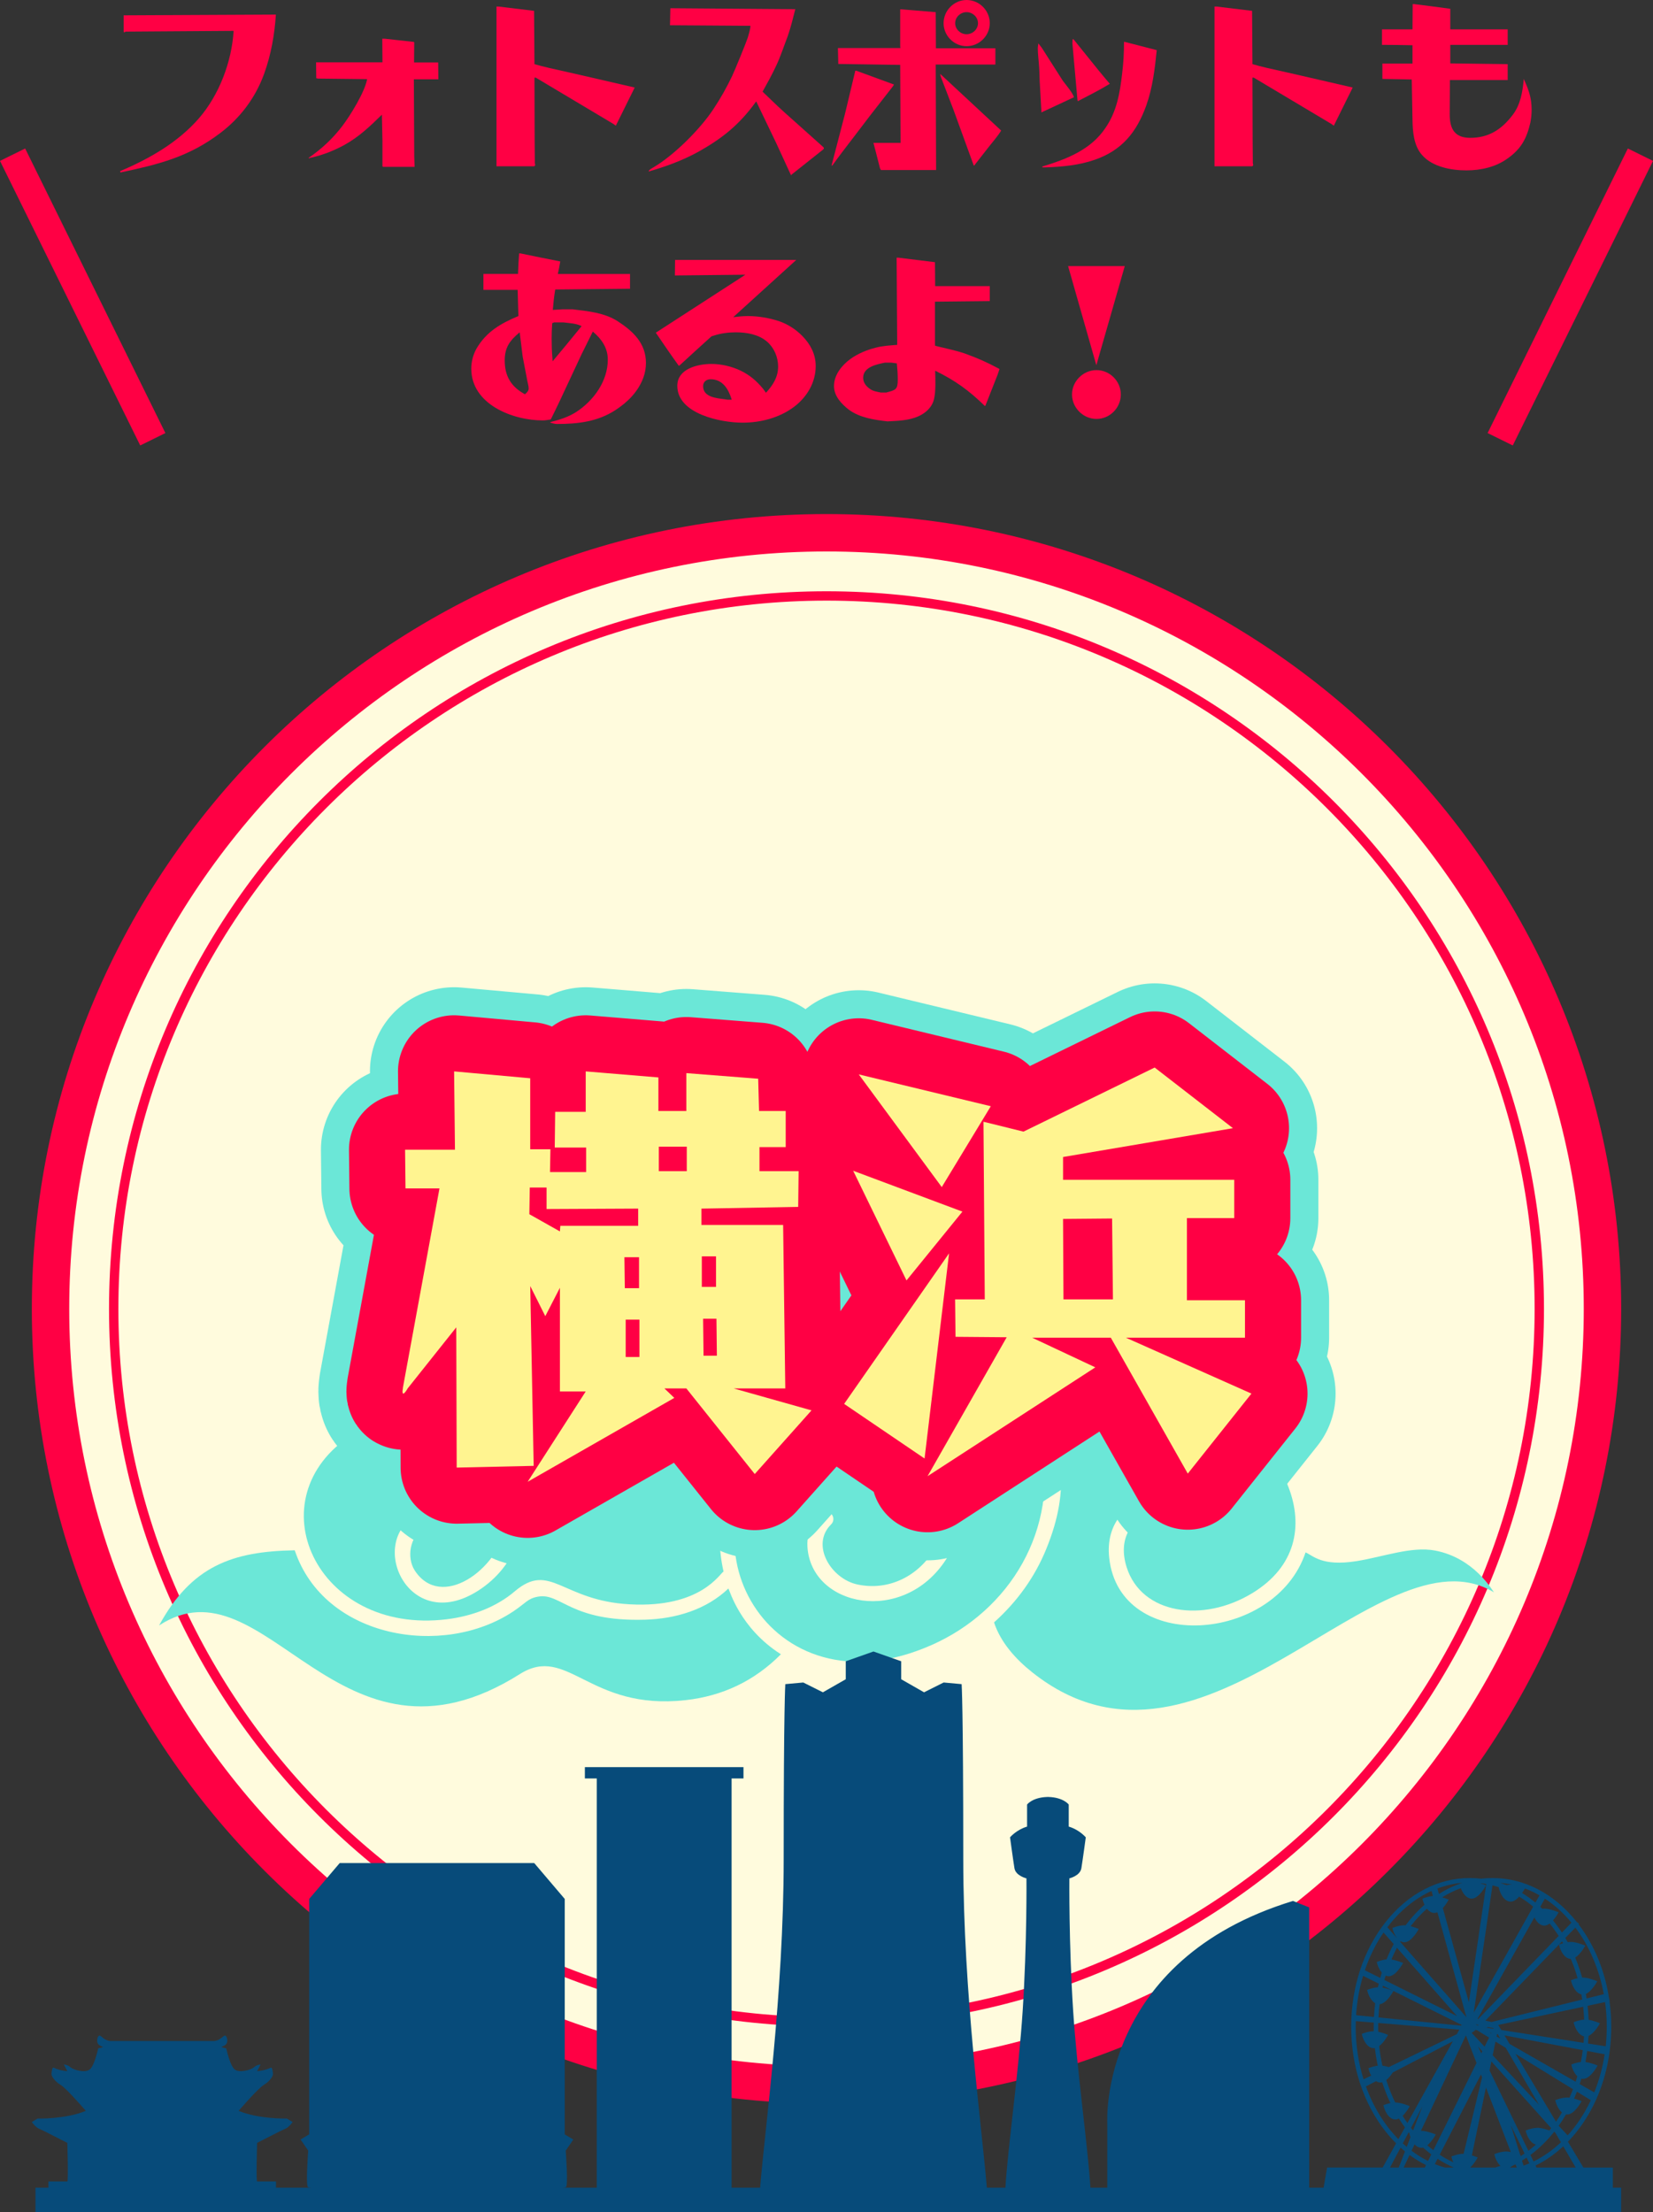
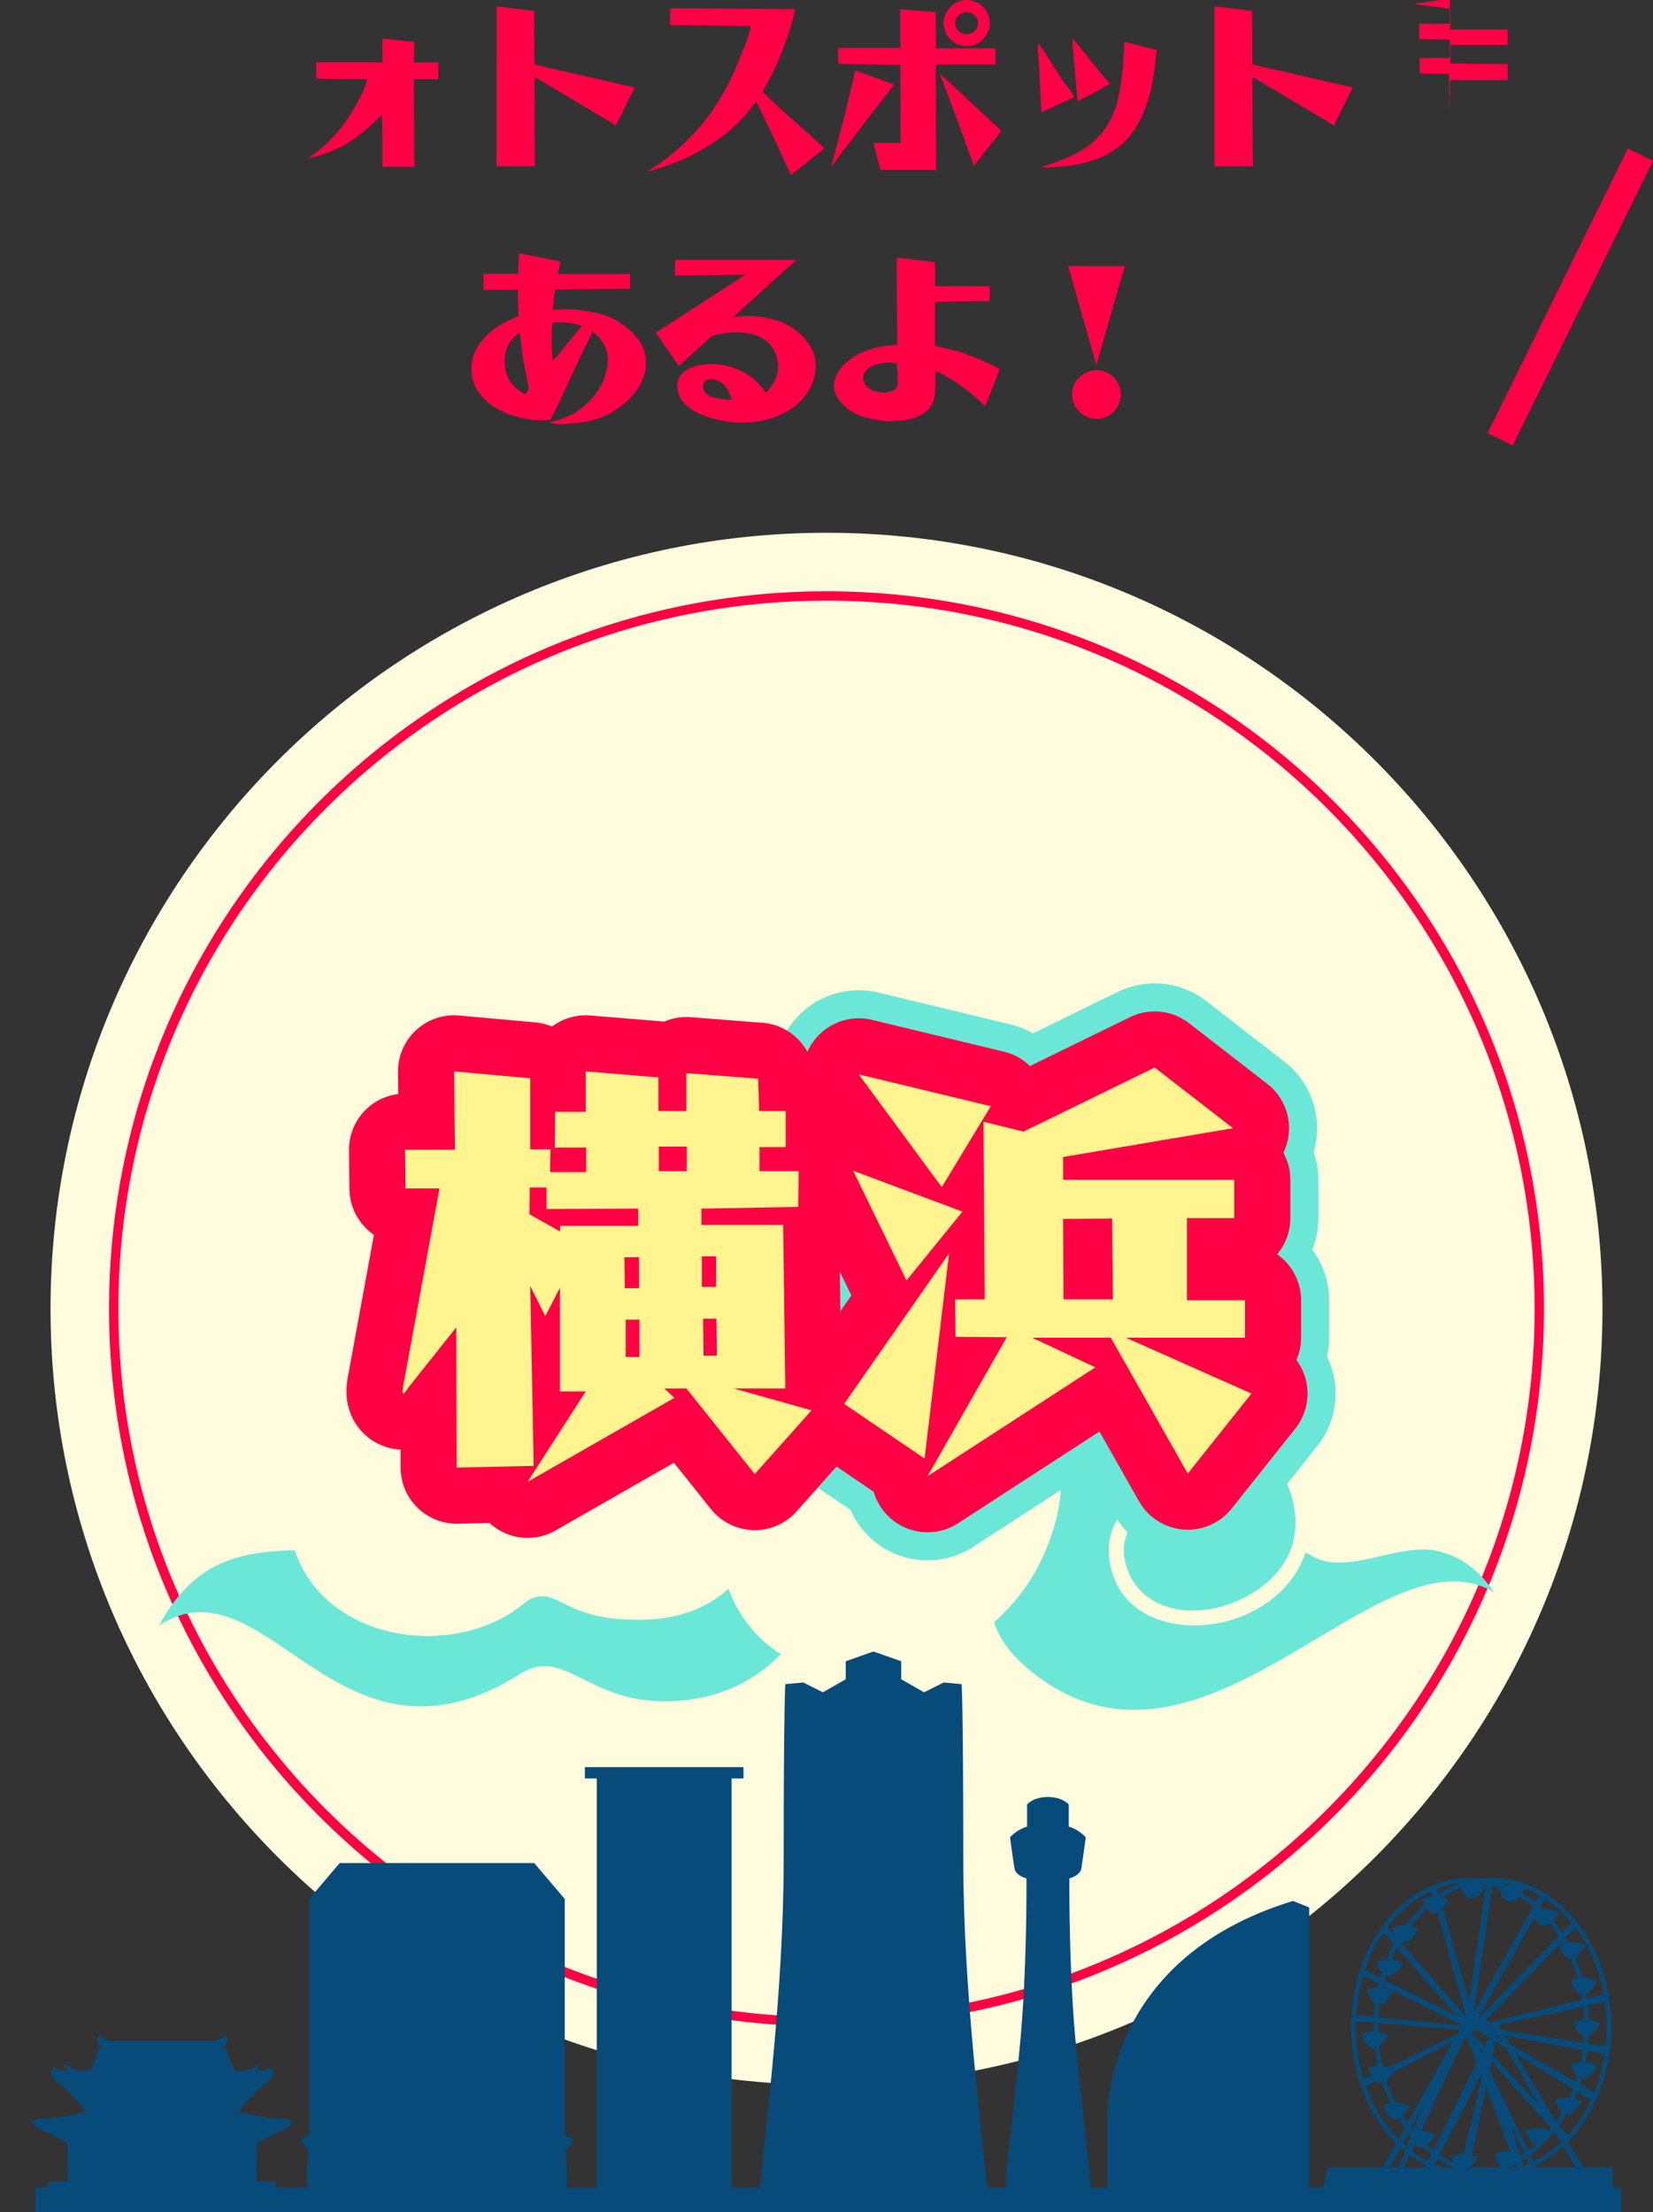
<svg xmlns="http://www.w3.org/2000/svg" id="_レイヤー_2" data-name="レイヤー 2" viewBox="0 0 176.81 236.591">
  <rect x="0" y="0" width="176.81" height="236.591" fill="#333333" stroke="none" />
  <defs>
    <style>
      .cls-1 {
        fill: #f04;
      }

      .cls-2 {
        fill: #fffbdd;
      }

      .cls-3 {
        stroke-miterlimit: 10;
        stroke-width: 3px;
      }

      .cls-3, .cls-4, .cls-5 {
        fill: none;
      }

      .cls-3, .cls-5 {
        stroke: #f04;
      }

      .cls-4 {
        stroke: #6be7d7;
        stroke-width: 18px;
      }

      .cls-4, .cls-5 {
        stroke-linecap: round;
        stroke-linejoin: round;
      }

      .cls-6 {
        fill: #6be7d7;
      }

      .cls-7 {
        fill: #074b7a;
      }

      .cls-8 {
        fill: #fff490;
      }

      .cls-5 {
        stroke-width: 12px;
      }
    </style>
  </defs>
  <g id="obj">
    <g>
      <g>
        <line class="cls-3" x1="160.465" y1="46.979" x2="175.465" y2="16.545" />
-         <line class="cls-3" x1="16.345" y1="46.979" x2="1.345" y2="16.545" />
      </g>
      <g>
-         <path class="cls-1" d="M29.509,1.561c-.14,2.16-.52,4.301-1.26,6.342-.92,2.54-2.541,4.701-4.681,6.32-3.401,2.581-6.622,3.361-10.683,4.222l-.04-.14c3.121-1.32,6.182-3.061,8.442-5.662,2.161-2.5,3.501-6.041,3.701-9.342l-11.562.08-.14.1-.06-.119v-1.721l16.283-.08Z" />
        <path class="cls-1" d="M40.887,4.141h.28c1.021.121,2.061.221,3.101.341l.04.06-.02,2.141h2.581l.02,1.801h-2.621l.04,8.262.04,1.1h-3.38l-.06-.06v-2.681l-.06-2.84c-1.22,1.199-2.46,2.38-3.981,3.22-1.2.66-2.46,1.141-3.781,1.421v.06l-.08-.08c1.38-.94,2.581-2.06,3.601-3.4.86-1.12,2.421-3.661,2.661-5.021l-5.261-.06-.18-.04-.02-1.7h7.102l-.02-2.521Z" />
        <path class="cls-1" d="M53.106.701h.22l3.801.459.04,5.701c.5.141,1.021.281,1.541.4,3.061.68,6.121,1.4,9.182,2.101l-2.02,4.081-.28-.2-8.282-4.94h-.14l.02,6.66.02,2.441v.06c.04.12.08.261-.08.32h-4.021V.701Z" />
        <path class="cls-1" d="M71.705.881l13.363.1c-.24.961-.479,1.92-.8,2.861-.38.979-.82,2.32-1.261,3.221-.439.939-.939,1.84-1.439,2.74.76.72,1.5,1.46,2.28,2.16l4.161,3.721c.039.04.119.1.119.16,0,.12-.199.24-.3.32l-3.2,2.54v.08l-1.601-3.48-2.141-4.461c-1.8,2.501-3.641,3.981-6.321,5.461-1.66.9-3.401,1.521-5.181,2.04,0-.18.38-.359.5-.439,2.241-1.32,5.021-4.102,6.441-6.262.74-1.12,1.4-2.28,1.98-3.5.28-.58,1.52-3.621,1.68-4.121.101-.4.261-.801.28-1.221v-.04l-8.602-.06.04-1.82Z" />
        <path class="cls-1" d="M91.485,7.562h.101l4.041,1.48-.141.219-2.42,3.102-1.661,2.18c-.8,1.041-1.62,2.102-2.38,3.161h-.08l1.46-5.621,1.08-4.521ZM96.287,1h.18l3.621.301.02,3.861h6.361v1.74h-6.381l.04,11.281h-5.901l-.101-.18c-.22-.9-.46-1.801-.7-2.721h2.9l-.039-8.342-6.622-.1-.04-1.7h6.682l-.02-.261V1ZM100.567,7.902l6.521,6.061c-.38.621-.88,1.181-1.32,1.74l-1.58,2.021-.04-.041-2.16-5.941-1.36-3.54-.061-.3ZM105.869,2.48c0,1.341-1.121,2.461-2.481,2.461-1.34,0-2.46-1.12-2.46-2.461,0-1.359,1.12-2.48,2.46-2.48,1.36,0,2.481,1.121,2.481,2.48ZM102.168,2.48c0,.66.58,1.181,1.22,1.181.641,0,1.221-.521,1.221-1.181s-.58-1.18-1.221-1.18c-.64,0-1.22.52-1.22,1.18Z" />
        <path class="cls-1" d="M111.426,5.102l2.261,3.541c.28.38,1.101,1.34,1.181,1.76l-3.481,1.621v-.16l-.18-3.201c-.021-.5-.021-1.02-.061-1.52-.04-.66-.14-1.361-.14-1.961,0-.18.04-.36.06-.541l.36.461ZM120.307,4.481c1.141.3,2.28.58,3.421.88-.2,2-.44,4.021-1.12,5.922-1.021,2.84-2.601,4.801-5.501,5.801-1.7.6-3.541.76-5.321.82h-.3l.02-.1c2.581-.781,5.161-1.781,6.722-4.102,1.22-1.76,1.561-3.74,1.8-5.842.141-1.119.2-2.24.2-3.38h.08ZM114.726,4.201h.101l2.66,3.301c.4.5.82.98,1.221,1.461-1.101.68-2.281,1.26-3.421,1.859l-.04-.14-.54-6.042.02-.439Z" />
        <path class="cls-1" d="M129.906.701h.22l3.801.459.04,5.701c.5.141,1.021.281,1.54.4,3.062.68,6.122,1.4,9.183,2.101l-2.021,4.081-.28-.2-8.282-4.94h-.14l.021,6.66.02,2.441v.06c.04.12.08.261-.08.32h-4.021V.701Z" />
-         <path class="cls-1" d="M151.106.44h.16c1.28.16,2.581.319,3.861.5v2.2h6.141v1.66h-6.141v1.98l6.141.08v1.701h-6.181l-.021,3.66c0,1.561.521,2.521,2.2,2.521,1.98,0,3.361-.9,4.541-2.461.841-1.101,1.061-2.501,1.181-3.842.46,1.021.68,1.661.78,2.401.04.3.06.601.06.92,0,.501-.06.94-.14,1.38-.4,1.682-.98,2.781-2.421,3.801-1.26.921-2.86,1.281-4.421,1.281-1.601,0-3.601-.36-4.721-1.621-.9-1-1.021-2.48-1.04-3.78l-.08-4.321-3.141-.061v-1.64h3.221v-1.96c-1.08-.021-2.181-.041-3.261-.041v-1.66h3.261l.02-2.7Z" />
+         <path class="cls-1" d="M151.106.44h.16c1.28.16,2.581.319,3.861.5v2.2h6.141v1.66h-6.141v1.98l6.141.08v1.701h-6.181l-.021,3.66l-.08-4.321-3.141-.061v-1.64h3.221v-1.96c-1.08-.021-2.181-.041-3.261-.041v-1.66h3.261l.02-2.7Z" />
        <path class="cls-1" d="M55.667,27.1c1.42.301,2.84.581,4.261.861-.08.459-.16.9-.26,1.34h7.722v1.58l-8.001.08c-.12.721-.2,1.44-.26,2.181l1.041-.06h1.1c1.62.199,3.361.359,4.781,1.26,1.661,1.08,3.041,2.361,3.041,4.48,0,.541-.1,1.08-.28,1.581-.56,1.479-1.64,2.581-2.96,3.44-1.92,1.26-4.021,1.5-6.282,1.5-.24,0-.48-.08-.7-.14v-.06c.96-.24,1.92-.541,2.76-1.08,1.88-1.221,3.381-3.301,3.381-5.602,0-1.26-.66-2.201-1.601-3.001l-1.2,2.421-2.44,5.221c-.28.601-.58,1.181-.86,1.761-.28.04-.56.101-.84.101-3.241,0-7.662-1.721-7.662-5.542,0-.74.2-1.5.56-2.14,1.06-1.821,2.621-2.701,4.481-3.481l-.08-2.801h-3.661v-1.7h3.701c.02-.721.06-1.461.12-2.201h.14ZM55.587,35.542c-1.041.86-1.601,1.601-1.601,3.001,0,1.68.68,2.82,2.161,3.621.2-.16.4-.36.4-.621,0-.3-.12-.619-.16-.9l-.48-2.5-.32-2.601ZM59.267,34.482l-.2.08c-.04.539-.06,1.08-.06,1.619v.061c0,.68.02,1.36.08,2.041l.02.359c1.041-1.24,2.081-2.5,3.101-3.761l-.04-.021c-.56-.279-1.28-.299-1.9-.379h-1Z" />
        <path class="cls-1" d="M72.206,27.801h12.962l-6.741,6.121c.52-.061,1.04-.12,1.561-.12,1.1,0,2.28.2,3.32.54.94.32,1.82.881,2.521,1.601.86.88,1.421,1.94,1.421,3.2,0,1.761-.921,3.301-2.281,4.342-1.58,1.199-3.601,1.72-5.541,1.72-2.3,0-6.981-.92-6.981-3.94,0-1.841,2.201-2.341,3.661-2.341,1.04,0,2.14.261,3.081.7,1.02.5,1.701,1.08,2.42,1.94l.32.44c.74-.801,1.3-1.66,1.3-2.801,0-1-.42-2-1.18-2.66-.9-.781-2.181-1.001-3.341-1.001-.76,0-1.601.101-2.321.341-.1.039-.26.06-.32.119-1.141,1.021-2.261,2.061-3.381,3.081l-.08.04c-.84-1.16-1.64-2.341-2.46-3.541l9.582-6.201-7.541.08.02-1.66ZM78.267,42.744c-.34-1.121-.96-2.182-2.26-2.182-.46,0-.8.281-.8.74,0,1.181,1.44,1.281,2.32,1.4l.28.041h.46Z" />
        <path class="cls-1" d="M95.907,27.561h.2l3.901.48.02,2.561h5.842v1.6l-5.861.061v4.541l.02.18c.98.24,2.24.5,3.161.82,1.44.52,2.38.939,3.721,1.66l-.2.6-1.301,3.301-.06.061c-1.721-1.68-3.161-2.721-5.321-3.781.021.9.08,2.161-.12,3.021-.2.88-.88,1.5-1.68,1.859-1.041.461-2.181.48-3.301.541-1.4-.16-2.941-.381-4.121-1.24-.801-.621-1.601-1.461-1.601-2.541,0-1.18.82-2.2,1.74-2.881.801-.58,1.761-.98,2.721-1.22.74-.2,1.521-.24,2.301-.3l-.061-9.322ZM95.327,38.783h-.66c-.88.18-2.34.46-2.34,1.62,0,.521.319.92.74,1.2.319.24.779.3,1.16.38h.56c1.04-.28,1.24-.319,1.24-1.38,0-.58-.04-1.16-.1-1.74l-.601-.08Z" />
        <path class="cls-1" d="M114.246,28.461h6.062l-3.04,10.602-3.021-10.602ZM119.887,42.184c0,1.44-1.18,2.621-2.601,2.621-1.42,0-2.62-1.181-2.62-2.621,0-1.42,1.2-2.601,2.62-2.601,1.421,0,2.601,1.181,2.601,2.601Z" />
      </g>
      <g>
        <path class="cls-2" d="M88.405,222.979c-45.766,0-83-37.233-83-83S42.639,56.979,88.405,56.979s83,37.233,83,83-37.234,83-83,83Z" />
-         <path class="cls-1" d="M88.405,58.979c44.664,0,81,36.336,81,81s-36.336,81-81,81S7.405,184.642,7.405,139.979,43.741,58.979,88.405,58.979M88.405,54.979C41.461,54.979,3.405,93.034,3.405,139.979s38.056,85,85,85,85-38.056,85-85-38.056-85-85-85h0Z" />
      </g>
      <path class="cls-1" d="M88.405,64.236c41.765,0,75.743,33.978,75.743,75.743s-33.978,75.743-75.743,75.743S12.662,181.743,12.662,139.979s33.978-75.743,75.743-75.743M88.405,63.236c-42.384,0-76.743,34.359-76.743,76.743s34.359,76.743,76.743,76.743,76.743-34.359,76.743-76.743-34.359-76.743-76.743-76.743h0Z" />
      <g>
-         <path class="cls-6" d="M47.809,173.177c2.721-.338,5.297-1.321,7.247-2.982,3.8-3.231,5.037.999,12.299,1.386.001,0-.001-0.0.006 0,7.628.419,9.649-3.332,10.032-3.504-.003-.012-.008-.024-.01-.036-4.093-18.509,24.479-24.771,25.637-8.334.169,2.393-.42,4.894-1.828,7.074-4.561,7.059-14.425,5.087-14.826-1.348-.126-1.968,1.109-3.591,1.766-3.752.814-.199,1.343.78.763,1.354-2.221,2.198-.005,5.821,2.817,6.423,3.182.679,6.282-.724,8.113-3.56,6.164-9.544-5.405-19.5-16.365-10.986-11.42,8.871-1.567,28.903,16.223,21.006,8.247-3.663,13.673-12.247,11.66-22.074-3.366-16.445-25.595-22.979-38.061-12.148-5.508,4.782-3.633,6.274-5.659,8.139-.895.824-2.154,1.236-3.449,1.026-4.46-.7-9.018,2.391-8.335,7.168.872,4.209-.249,9.019-4.337,11.855-7.671,5.323-12.358-4.91-6.924-7.856.493-.267,1.129.037,1.194.625-.047.182.038.558-.419.805-1.524.827-1.882,3.136-.987,4.508,2.784,4.256,8.858.03,9.884-4.975,1.993-9.74-7.449-15.383-16.52-9.597-10.645,6.789-3.927,21.519,10.08,19.782Z" />
        <path class="cls-6" d="M111.907,165.674c-1.206,2.955-3.068,5.588-5.582,7.84.709,2.152,2.33,3.95,4.111,5.359,18.386,14.566,37.059-15.953,49.361-8.577-.162-.174-2.104-3.676-6.306-4.467-2.529-.476-5.553.686-8.424,1.137-3.685.579-4.602-.588-5.419-.939-3.265,9.74-19.89,10.869-21.005.578-.81-7.487,9.354-8.957,11.781-2.605.35.916-1.095,1.65-1.514.589-0-0-0-0-.001-.001v-0c-2.298-5.213-10.346-3.13-8.401,3.02,1.594,5.039,8.165,6.001,13.466,2.763,9.236-5.644,3.329-17.351-6.947-21.637-8.098-3.378-14.078-.54-15.829-.313,2.301,6.258,3.447,10.55.708,17.254Z" />
        <path class="cls-6" d="M55.606,179.041c5.123-3.23,7.384,3.941,17.729,2.788,3.95-.442,7.348-2.042,10.193-4.907-4.39-2.789-5.49-6.867-5.616-7.031-2.38,2.269-5.629,3.237-8.915,3.334-8.014.236-8.981-2.894-11.438-2.466-1.124.195-1.289.669-2.676,1.591-7.516,4.996-20.211,2.867-23.357-6.547-6.693.116-11.029,1.677-14.513,8.04q-0.0 0-0.0 0c11.458-7.475,19.123,17.473,38.593,5.198Z" />
      </g>
      <g>
        <g>
-           <path class="cls-4" d="M48.57,114.584l8.143.736v7.592h2.163l-.046,2.438h3.865v-2.622h-3.358l.046-3.818h3.267v-4.325l7.775.645v3.589h2.99v-4.049l7.683.599.092,3.45h2.852v3.864h-2.806v2.576h4.187l-.046,3.818-10.352.184v1.748h8.741l.23,17.482h-5.521l8.327,2.347-6.072,6.809-7.315-9.155h-2.346l1.058,1.012-15.688,8.972,6.211-9.661h-2.76v-11.088l-1.564,3.037-1.61-3.221.368,19.23-8.235.184-.046-14.997-5.199,6.532c-.046.092-.322.553-.46.553-.092,0-.092-.185-.092-.23,0-.139.046-.276.046-.414l3.91-21.301h-3.634l-.046-4.141h5.336l-.092-8.373ZM58.461,127.006h-1.794l-.046,2.853,3.267,1.84.046-.598h8.327v-1.841l-9.799.047v-2.301ZM68.352,134.459h-1.564l.046,3.312h1.518v-3.312ZM68.398,141.13h-1.472v4.002h1.472v-4.002ZM73.459,122.636h-2.99v2.622h2.99v-2.622ZM76.587,134.367h-1.518v3.266h1.518v-3.266ZM76.633,141.037h-1.426l.046,3.957h1.426l-.046-3.957Z" />
          <path class="cls-4" d="M90.291,150.146l11.225-16.102-2.622,21.944-8.603-5.843ZM91.257,125.212l11.686,4.37-5.981,7.361-5.705-11.731ZM91.855,114.906l14.124,3.404-5.245,8.649-8.879-12.054ZM110.395,143.062l6.763,3.175-17.942,11.639,8.465-14.859-5.475-.046-.046-4.003h3.174l-.138-19,4.279,1.059,14.032-6.855,8.373,6.487-18.172,3.082v2.438h18.31v4.095h-5.061v8.787h6.21v4.002h-12.743l13.434,5.981-6.809,8.557-8.235-14.538h-8.419ZM118.952,130.318l-5.245.046.046,8.603h5.291l-.092-8.648Z" />
        </g>
        <g>
          <path class="cls-5" d="M48.57,114.584l8.143.736v7.592h2.163l-.046,2.438h3.865v-2.622h-3.358l.046-3.818h3.267v-4.325l7.775.645v3.589h2.99v-4.049l7.683.599.092,3.45h2.852v3.864h-2.806v2.576h4.187l-.046,3.818-10.352.184v1.748h8.741l.23,17.482h-5.521l8.327,2.347-6.072,6.809-7.315-9.155h-2.346l1.058,1.012-15.688,8.972,6.211-9.661h-2.76v-11.088l-1.564,3.037-1.61-3.221.368,19.23-8.235.184-.046-14.997-5.199,6.532c-.046.092-.322.553-.46.553-.092,0-.092-.185-.092-.23,0-.139.046-.276.046-.414l3.91-21.301h-3.634l-.046-4.141h5.336l-.092-8.373ZM58.461,127.006h-1.794l-.046,2.853,3.267,1.84.046-.598h8.327v-1.841l-9.799.047v-2.301ZM68.352,134.459h-1.564l.046,3.312h1.518v-3.312ZM68.398,141.13h-1.472v4.002h1.472v-4.002ZM73.459,122.636h-2.99v2.622h2.99v-2.622ZM76.587,134.367h-1.518v3.266h1.518v-3.266ZM76.633,141.037h-1.426l.046,3.957h1.426l-.046-3.957Z" />
          <path class="cls-5" d="M90.291,150.146l11.225-16.102-2.622,21.944-8.603-5.843ZM91.257,125.212l11.686,4.37-5.981,7.361-5.705-11.731ZM91.855,114.906l14.124,3.404-5.245,8.649-8.879-12.054ZM110.395,143.062l6.763,3.175-17.942,11.639,8.465-14.859-5.475-.046-.046-4.003h3.174l-.138-19,4.279,1.059,14.032-6.855,8.373,6.487-18.172,3.082v2.438h18.31v4.095h-5.061v8.787h6.21v4.002h-12.743l13.434,5.981-6.809,8.557-8.235-14.538h-8.419ZM118.952,130.318l-5.245.046.046,8.603h5.291l-.092-8.648Z" />
        </g>
        <g>
          <path class="cls-8" d="M48.57,114.584l8.143.736v7.592h2.163l-.046,2.438h3.865v-2.622h-3.358l.046-3.818h3.267v-4.325l7.775.645v3.589h2.99v-4.049l7.683.599.092,3.45h2.852v3.864h-2.806v2.576h4.187l-.046,3.818-10.352.184v1.748h8.741l.23,17.482h-5.521l8.327,2.347-6.072,6.809-7.315-9.155h-2.346l1.058,1.012-15.688,8.972,6.211-9.661h-2.76v-11.088l-1.564,3.037-1.61-3.221.368,19.23-8.235.184-.046-14.997-5.199,6.532c-.046.092-.322.553-.46.553-.092,0-.092-.185-.092-.23,0-.139.046-.276.046-.414l3.91-21.301h-3.634l-.046-4.141h5.336l-.092-8.373ZM58.461,127.006h-1.794l-.046,2.853,3.267,1.84.046-.598h8.327v-1.841l-9.799.047v-2.301ZM68.352,134.459h-1.564l.046,3.312h1.518v-3.312ZM68.398,141.13h-1.472v4.002h1.472v-4.002ZM73.459,122.636h-2.99v2.622h2.99v-2.622ZM76.587,134.367h-1.518v3.266h1.518v-3.266ZM76.633,141.037h-1.426l.046,3.957h1.426l-.046-3.957Z" />
          <path class="cls-8" d="M90.291,150.146l11.225-16.102-2.622,21.944-8.603-5.843ZM91.257,125.212l11.686,4.37-5.981,7.361-5.705-11.731ZM91.855,114.906l14.124,3.404-5.245,8.649-8.879-12.054ZM110.395,143.062l6.763,3.175-17.942,11.639,8.465-14.859-5.475-.046-.046-4.003h3.174l-.138-19,4.279,1.059,14.032-6.855,8.373,6.487-18.172,3.082v2.438h18.31v4.095h-5.061v8.787h6.21v4.002h-12.743l13.434,5.981-6.809,8.557-8.235-14.538h-8.419ZM118.952,130.318l-5.245.046.046,8.603h5.291l-.092-8.648Z" />
        </g>
      </g>
      <path class="cls-7" d="M172.515,233.976v-2.157h-3.152l-1.65-2.764c.101-.105.201-.213.301-.322l0-.001h-0c.215-.236.424-.481.627-.736.936-1.177,1.707-2.506,2.298-3.941l.016-.03-.003-.002c.909-2.218,1.392-4.692,1.392-7.258,0-.931-.063-1.849-.188-2.748l.028-.006-.063-.227c-.449-2.986-1.572-5.744-3.274-7.984l.057-.059-.251-.191c-.004-.005-.008-.011-.013-.016-2.401-3.018-5.597-4.68-9.002-4.68-.404,0-.805.024-1.202.07-.397-.046-.798-.07-1.202-.07-3.404,0-6.601,1.662-9.002,4.68-2.388,3.002-3.703,6.991-3.703,11.231s1.315,8.228,3.703,11.23c.35.44.718.851,1.1,1.232l-1.44,2.59h-5.941l-.375,2.157h-1.539v-29.976l-1.733-.693c-20.791,6.353-19.867,23.672-19.867,23.672v6.997h-1.802c-.243-4.165-1.423-12.379-1.846-18.906-.472-7.291-.405-14.177-.405-14.177,0,0,1.148-.27,1.282-1.08.135-.81.473-3.308.473-3.308,0,0-.675-.81-1.823-1.148v-2.363s-.578-.764-2.16-.806v-.004c-.023,0-.045.002-.067.002-.023,0-.044-.002-.068-.002v.004c-1.583.042-2.16.806-2.16.806v2.363c-1.148.337-1.823,1.148-1.823,1.148,0,0,.338,2.498.473,3.308.135.81,1.283,1.08,1.283,1.08,0,0,.068,6.886-.405,14.177-.423,6.527-1.603,14.741-1.846,18.906h-1.987c-.48-6.057-2.521-20.662-2.521-35.157,0-16.427-.175-18.699-.175-18.699l-1.922-.175-2.097,1.049-2.447-1.398v-1.922l-2.957-1.043v-.005l-.007.003-.007-.003v.005l-2.956,1.043v1.922l-2.447,1.398-2.097-1.049-1.922.175s-.175,2.272-.175,18.699c0,14.495-2.041,29.101-2.521,35.157h-3.051v-43.768h1.272v-1.212h-16.966v1.212h1.273v43.768h-3.687l.364-.038c.306,0,0-3.928,0-3.928l.816-1.188-.918-.548v-25.18l-3.264-3.837h-20.809l-3.264,3.837v25.18l-.918.548.816,1.188s-.306,3.928,0,3.928l.364.038h-3.808v-.669h-2.022c-.124,0,0-4.126,0-4.126l2.352-1.197s.33-.165.702-.33c.371-.165.743-.702.743-.702l-.619-.371s-2.971.082-5.158-.825c0,0,2.063-2.393,2.682-2.765.619-.371.99-.907.99-1.155,0-.248-.082-.743-.206-.701-.124.041-.454.206-.867.289-.412.082-.619.082-.619.082l.371-.702s-.371,0-.701.289c-.33.289-1.609.66-2.104.206-.495-.454-.867-2.228-.867-2.228,0,0-.619-.124-.495-.165.124-.041.495-.165.578-.454.082-.289-.041-.784-.248-.743-.206.041-.536.578-1.196.578h-10.976c-.66,0-.991-.536-1.197-.578-.206-.041-.33.454-.248.743.083.289.454.413.578.454.124.041-.495.165-.495.165,0,0-.372,1.774-.867,2.228-.495.454-1.774.083-2.104-.206-.33-.289-.702-.289-.702-.289l.372.702s-.207,0-.619-.082c-.413-.083-.743-.248-.867-.289-.124-.041-.206.453-.206.701,0,.248.371.784.99,1.155.619.372,2.682,2.765,2.682,2.765-2.187.908-5.158.825-5.158.825l-.619.371s.371.536.743.702c.372.165.702.33.702.33l2.352,1.197s.124,4.126,0,4.126h-2.022v.669h-1.386v2.615h169.612v-2.615h-.89ZM149.261,224.861c-.008,0-.016 0-.023 0-.372-.759-.693-1.562-.958-2.401.286-.228.535-.561.7-.812l6.425-3.337-4.864,8.746c-.177-.249-.348-.506-.512-.77.443-.422.764-1.035.764-1.035,0,0-.926-.392-1.532-.392ZM147.423,217.295c-.005-.176-.008-.352-.008-.529,0-.138.002-.275.004-.411l8.676.713-.269.484-7.27,3.522c-.218-.066-.465-.127-.69-.153-.151-.681-.266-1.381-.342-2.096.536-.403.952-1.195.952-1.195,0,0-.532-.225-1.054-.334ZM148.831,209.565c.181-.431.378-.85.589-1.256l6.428,7.314-7.771-3.865c.043-.158.089-.315.136-.47.103.045.215.072.336.072.784,0,1.532-1.425,1.532-1.425,0,0-.675-.285-1.25-.369ZM148.988,212.902c-.167-.067-.659-.254-1.112-.332.015-.066.03-.133.045-.198l1.067.531ZM149.045,212.931l7.3,3.633c-.016.028-.031.055-.044.081l-8.858-.881c.024-.478.066-.949.124-1.415.74-.057,1.434-1.335,1.478-1.418ZM168.018,209.505c.281.661.523,1.35.726,2.064-.393.084-.708.217-.708.217.066.395.436,1.368,1.111,1.513.033.182.065.365.093.55l-9.703,2.402c-.195-.046-.42-.098-.653-.15l8.197-8.472c.037.065.075.13.112.195-.257.074-.438.149-.438.149.071.424.493,1.515,1.265,1.531ZM169.432,217.788c-.012.233-.029.463-.049.692l-8.804-1.374-.321-.539,9.083-1.945c.05.452.085.91.103,1.374-.559.042-1.123.279-1.123.279.066.395.437,1.368,1.111,1.513ZM168.717,222.056c-.057.197-.117.392-.18.585l-7.068-4.045-.546-.914,8.376,1.579c-.055.43-.125.853-.209,1.27-.522.06-1.018.269-1.018.269.049.292.264.901.645,1.257ZM167.067,225.921c-.2.342-.411.673-.632.992l-4.331-7.253,6.149,3.781c-.117.306-.241.607-.374.901-.082-.01-.161-.016-.235-.016-.606,0-1.283.285-1.283.285.051.307.287.964.706,1.309ZM163.698,230.473c.915-.679,1.768-1.507,2.539-2.476.005-.007.011-.013.016-.02l.124.138.585,1.001c-.89.843-1.874,1.536-2.928,2.05l-.334-.692ZM163.806,231.818h-.03c.009-.004.017-.007.025-.011l.005.011ZM162.606,230.469l-1-3.168,1.469,3.017c-.141.097-.284.19-.429.281l-.018-.058c.018-.032.028-.051.028-.051,0,0-.018-.008-.051-.021ZM160.488,231.64c-.186.065-.375.124-.565.178h-2.675c.467-.422.812-1.079.812-1.079,0,0-.275-.116-.623-.222l1.507-7.256,2.655,6.894c-.165-.034-.33-.058-.475-.058-.605,0-1.282.285-1.282.285.049.293.264.901.646,1.257ZM155.456,231.264c-.505-.233-.994-.505-1.465-.817l4.416-8.58.119.309-1.975,8.172h-.022c-.606,0-1.283.285-1.283.285.025.152.096.388.211.631ZM155.503,231.818h-.957c-.363-.103-.72-.227-1.07-.37l.291-.565c.56.366,1.14.678,1.737.935ZM158.083,218.861l.468.523-.109.22-.359-.743ZM161.755,231.645c.118-.056.235-.113.351-.174l.134.347h-.749c.091-.046.179-.104.265-.174ZM163.291,230.762l.296.607c-.204.089-.411.17-.62.245l-.169-.535c.166-.101.33-.207.493-.318ZM163.481,230.024l-4.156-8.594.199-.96,6.398,7.138c-.064.082-.13.164-.196.245-.322-.116-.857-.284-1.253-.284-.606,0-1.282.285-1.282.285.065.392.43,1.352,1.094,1.509-.261.233-.529.454-.804.661ZM161.06,219.018l3.558,6.089-4.958-5.293.305-1.468,1.095.673ZM160.078,217.801l.056-.267.065.012.284.487-.405-.231ZM159.743,216.976l-.804-.126.259-.056.574.124-.028.057ZM159.524,217.418l-.025.051-.144-.083.169.032ZM158.105,215.945c-.023-.004-.046-.009-.069-.013l6.087-10.87c.21.435.565.881,1.063.881.197,0,.392-.091.573-.225.34.418.661.861.961,1.326l-8.615,8.9ZM158.205,216.58l-.18.044-.134-.077c-.014-.027-.026-.041-.026-.041l.34.074ZM157.986,217.128l1.289.793-.48.97-1.392-1.486c.2-.103.33-.208.413-.309l.17.032ZM157.933,220.634l-4.618,9.332c-.22-.168-.434-.345-.645-.53.511-.413.901-1.155.901-1.155,0,0-.926-.392-1.532-.392-.017,0-.035,0-.052.001l4.808-10.208,1.137,2.952ZM151.308,229.334c.194.217.438.373.732.373.059,0,.118-.009.176-.024.286.259.579.503.879.73l-.349.706c-.613-.307-1.201-.675-1.761-1.097l.324-.687ZM150.926,227.576l1.22-2.305-.999,2.582c-.075-.091-.149-.183-.221-.277ZM150.677,228.045c.033.041.066.081.099.121-.013.005-.019.008-.019.008.017.102.055.243.112.398l-.401,1.037c-.143-.121-.283-.245-.422-.372l.631-1.192ZM150.771,230.472c.564.418,1.151.78,1.758,1.082l-.13.264h-2.261l.634-1.346ZM168.54,231.818h-4.192l-.103-.214c1.054-.512,2.051-1.202,2.968-2.058l1.327,2.272ZM167.681,228.376l-.96-1.025c.28-.392.542-.8.787-1.22.044.007.089.011.136.011.784,0,1.532-1.425,1.532-1.425,0,0-.377-.159-.807-.275.107-.243.21-.491.306-.741l1.484.913c-.665,1.414-1.503,2.684-2.478,3.761ZM170.525,223.78l-1.557-.891c.064-.193.125-.387.183-.583.065.016.132.026.203.026.783,0,1.532-1.425,1.532-1.425,0,0-.718-.304-1.303-.376.075-.389.139-.782.19-1.18l1.866.352c-.221,1.44-.6,2.809-1.114,4.077ZM171.863,216.766c0,.706-.039,1.402-.112,2.084l-1.891-.295c.024-.271.042-.544.056-.818.659-.287,1.22-1.354,1.22-1.354,0,0-.644-.273-1.21-.363-.018-.504-.056-1.004-.112-1.499l1.869-.4c.118.86.18,1.744.18,2.646ZM171.547,213.278l-1.838.455c-.025-.163-.051-.325-.08-.485.659-.287,1.221-1.355,1.221-1.355,0,0-.926-.392-1.532-.392-.029,0-.058.001-.088.002-.205-.736-.453-1.451-.743-2.141.597-.361,1.08-1.281,1.08-1.281,0,0-.926-.392-1.532-.392-.115,0-.232.01-.347.027-.084-.152-.17-.302-.258-.45l1.075-1.111c1.473,1.959,2.543,4.404,3.042,7.123ZM165.245,203.058c1.045.683,2.003,1.552,2.845,2.571l-1.023,1.057c-.261-.398-.538-.782-.832-1.151-.04-.051-.081-.1-.121-.15.357-.399.603-.867.603-.867,0,0-.926-.392-1.532-.392-.072,0-.145.004-.217.011-.071-.069-.143-.136-.215-.202l.491-.877ZM163.11,201.971c.536.201,1.056.446,1.558.733l-.435.776c-.459-.382-.937-.723-1.429-1.025.163-.229.273-.427.305-.485ZM161.76,201.57c-.06-.006-.117-.009-.172-.009-.156,0-.317.019-.47.047-.215-.086-.432-.165-.65-.236.438.037.869.104,1.293.198ZM159.642,201.638c.231.059.459.125.684.2-.014.005-.022.009-.022.009.071.428.499,1.532,1.283,1.532.327,0,.647-.248.91-.537.519.314,1.018.673,1.494,1.072l-6.354,11.341,2.005-13.617ZM157.419,203.058c.784,0,1.532-1.425,1.532-1.425,0,0-.257-.109-.589-.212.025-.003.05-.007.075-.01.182.023.363.05.543.083l-1.865,12.642-2.786-10.072c.372-.406.632-.899.632-.899,0,0-.32-.135-.708-.247.638-.397,1.307-.726,2.001-.979.186.492.574,1.119,1.165,1.119ZM156.407,201.372c-.865.282-1.7.679-2.496,1.182l-.16-.579c.85-.32,1.739-.526,2.655-.604ZM153.751,204.514l3.102,11.226-7.087-8.06c.013-.023.027-.045.04-.067.126.07.264.112.417.112.784,0,1.532-1.425,1.532-1.425,0,0-.414-.175-.869-.291.533-.691,1.116-1.319,1.743-1.874.204.259.471.455.801.455.109,0,.217-.028.322-.075ZM153.122,202.236l.15.542c-.56.041-1.125.279-1.125.279.026.156.1.403.222.654-.613.537-1.192,1.146-1.731,1.823-.098.124-.195.251-.289.378-.043-.004-.085-.005-.126-.005-.606,0-1.283.285-1.283.285.042.251.207.734.493,1.091-.002.004-.004.007-.006.01l-1.032-1.173c1.302-1.722,2.916-3.065,4.727-3.884ZM147.99,206.682l1.085,1.234c-.283.528-.54,1.075-.768,1.639-.531.057-1.042.272-1.042.272.044.262.223.781.535,1.141-.059.188-.114.378-.167.569l-1.645-.818c.501-1.478,1.179-2.838,2.001-4.037ZM145.799,211.315l1.676.834c-.031.129-.061.259-.089.39-.569.035-1.153.281-1.153.281.057.343.345,1.123.862,1.417-.062.488-.106.981-.132,1.479l-1.912-.19c.093-1.47.35-2.884.748-4.21ZM145.011,216.766c0-.204.004-.407.01-.609l1.919.158c-.003.15-.006.3-.006.451,0,.158.002.314.006.471-.604.001-1.278.285-1.278.285.071.427.499,1.532,1.283,1.532.04,0,.079-.004.118-.011.073.638.176,1.266.308,1.882-.514.063-.997.267-.997.267.031.186.129.5.295.795l-.82.398c-.542-1.742-.84-3.637-.84-5.619ZM146.104,223.141l1.083-.562c.139.09.296.145.47.145.063,0,.125-.01.186-.027.246.768.54,1.512.881,2.224-.411.084-.747.225-.747.225.071.427.499,1.532,1.283,1.532.127,0,.253-.038.375-.101.204.325.418.642.644.949l-.7,1.259c-1.48-1.505-2.678-3.437-3.475-5.645ZM149.81,229.683c.155.14.313.276.472.407l-.669,1.729h-.933l1.13-2.135Z" />
    </g>
  </g>
</svg>